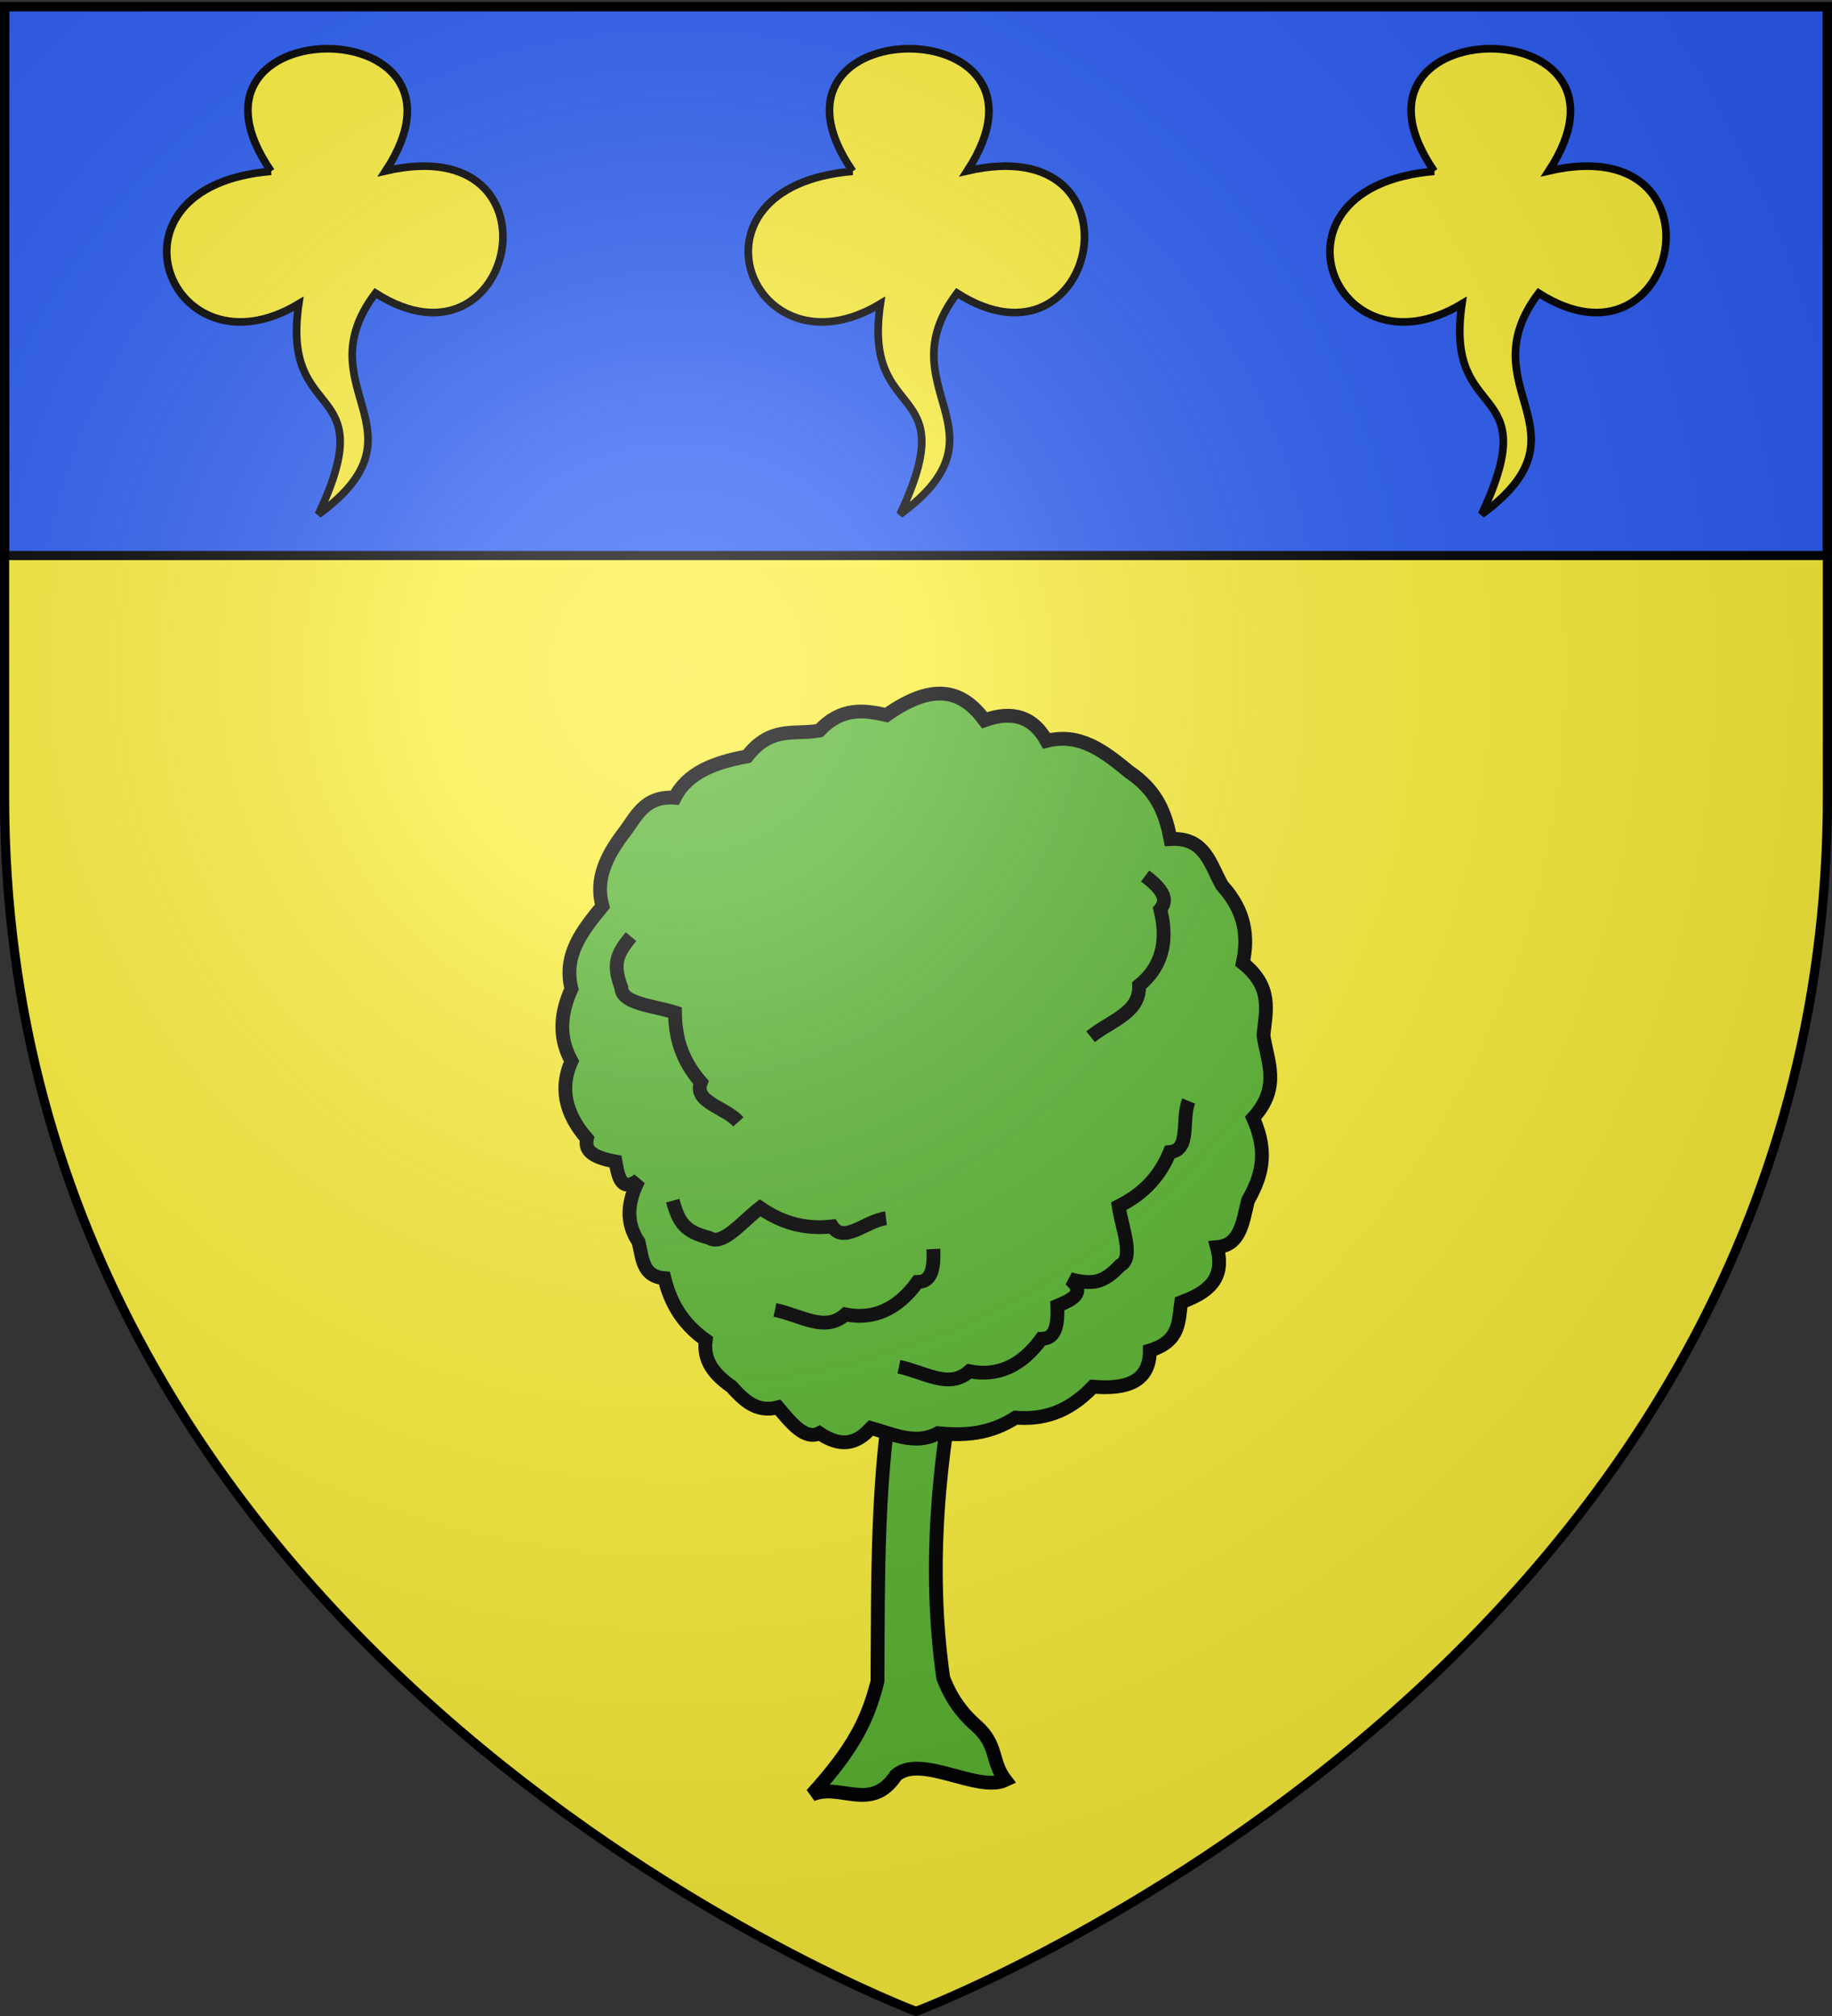
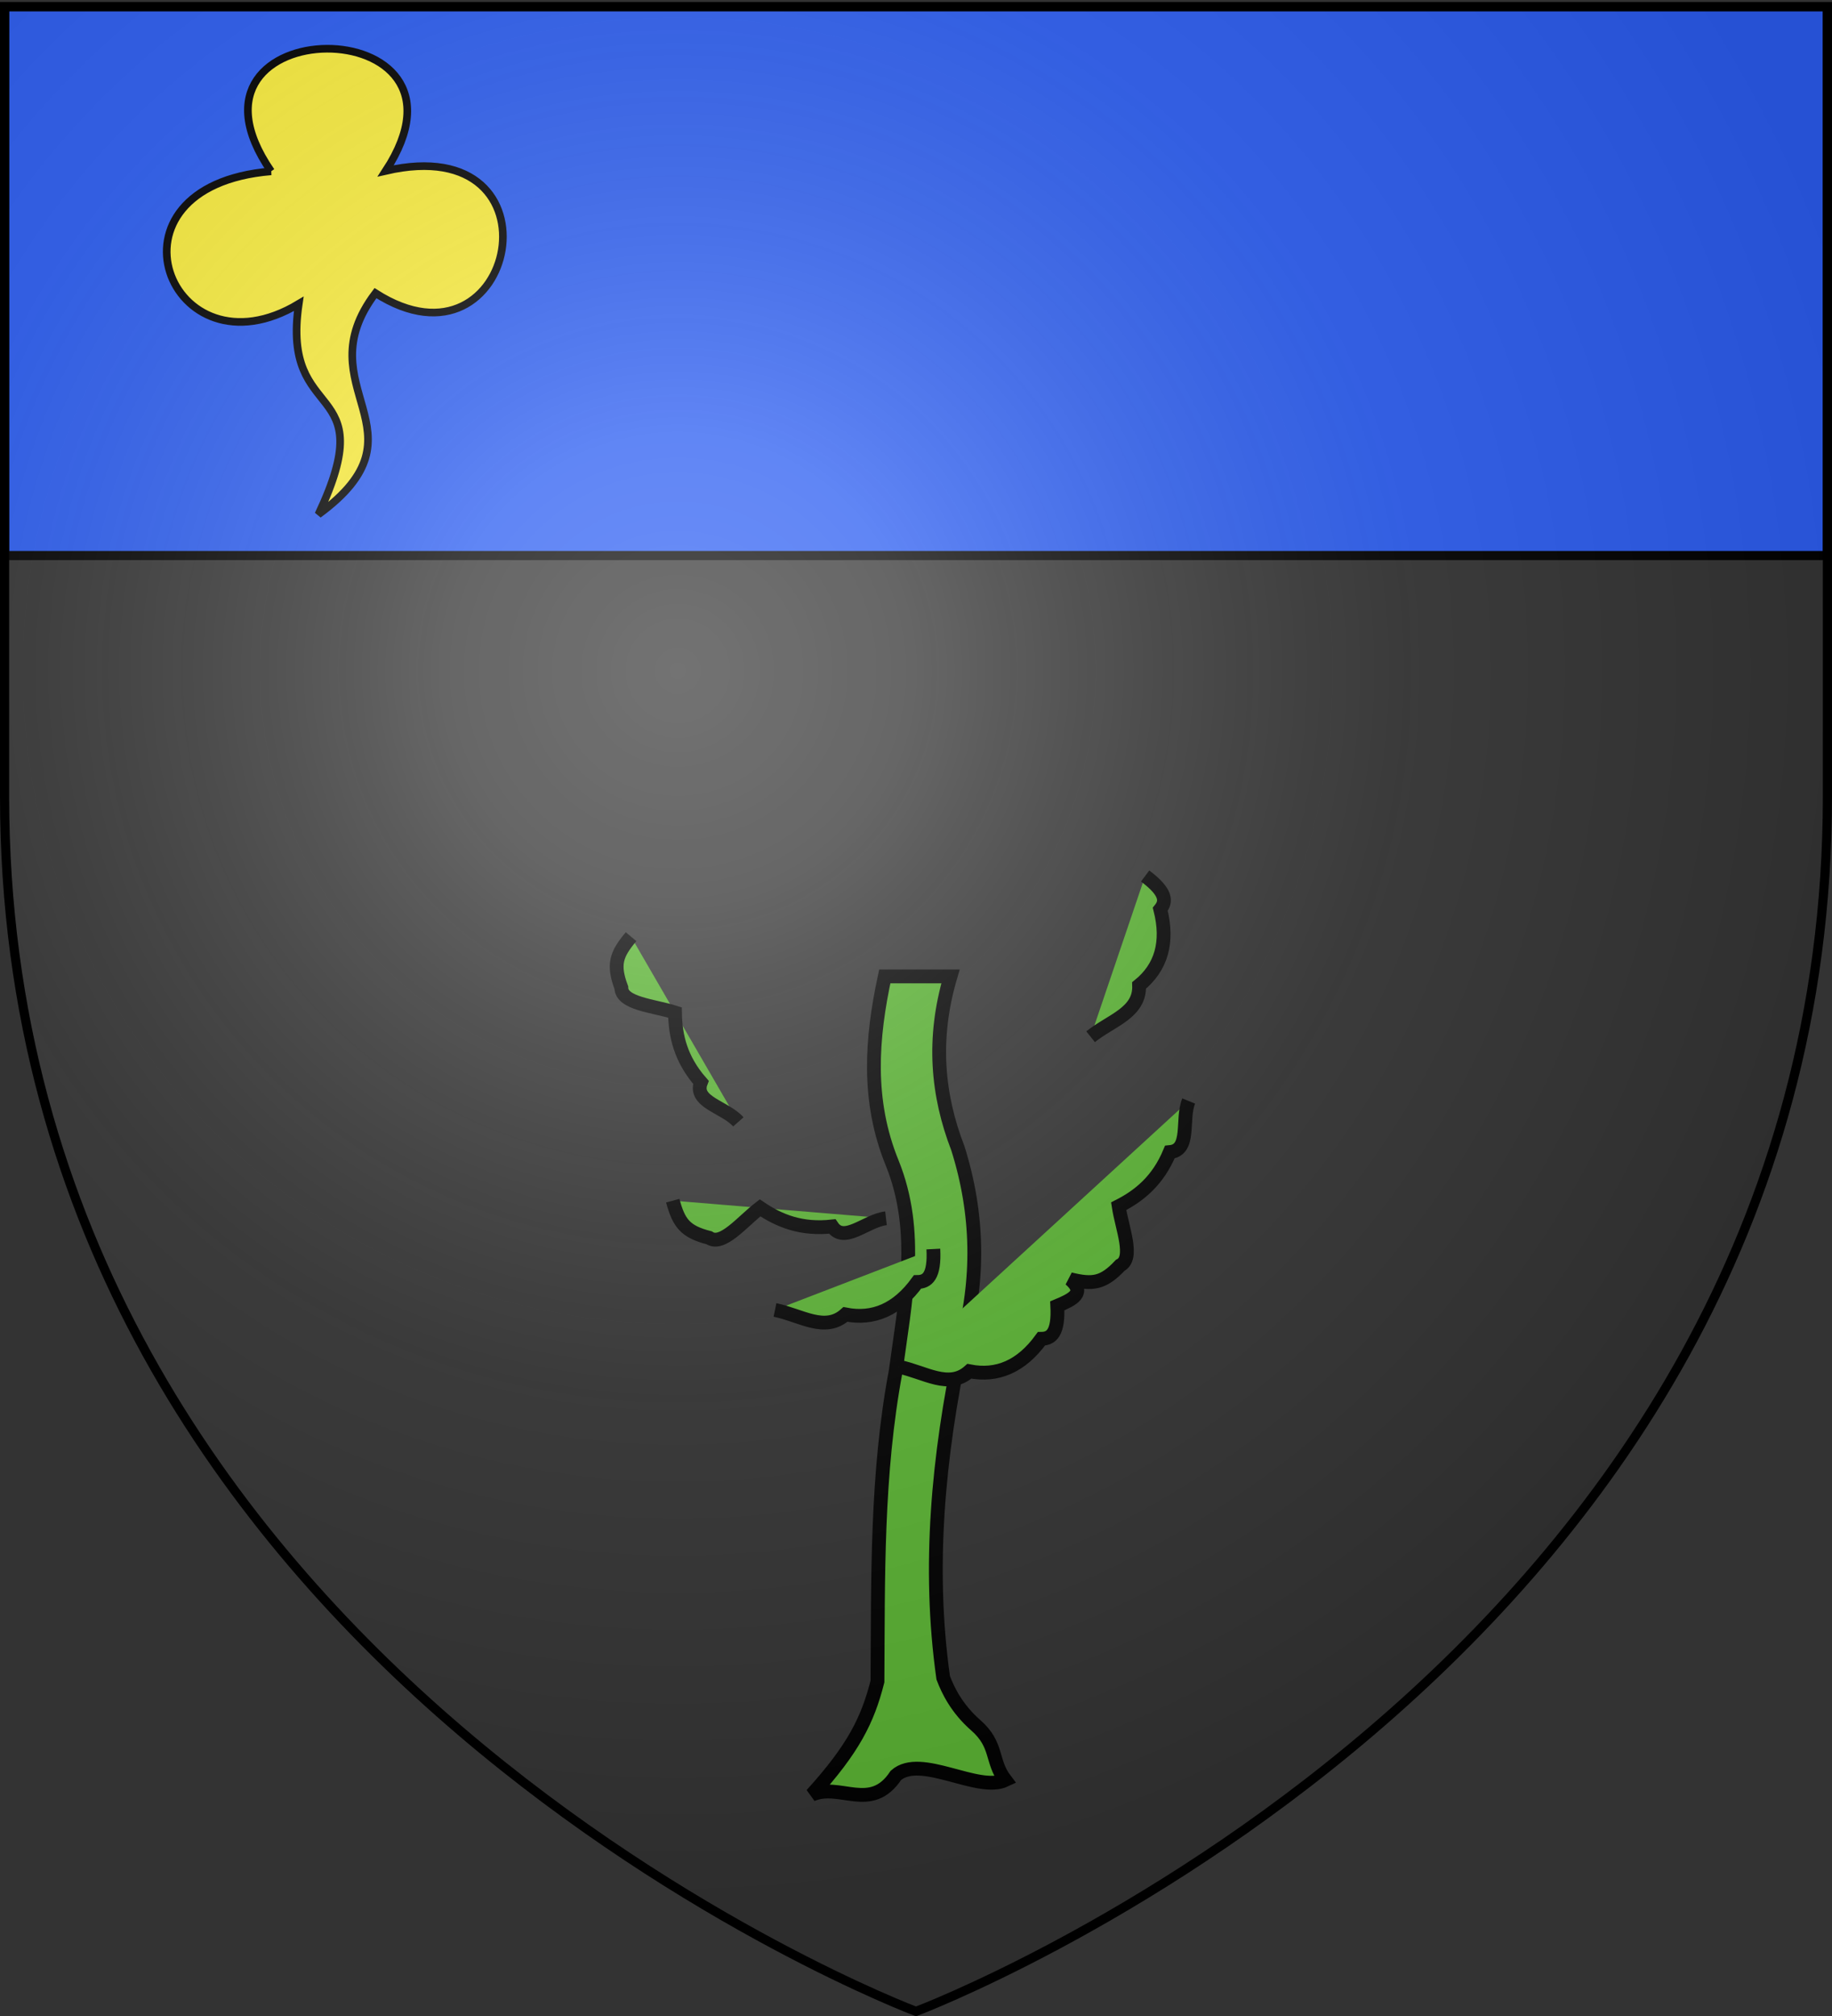
<svg xmlns="http://www.w3.org/2000/svg" xmlns:xlink="http://www.w3.org/1999/xlink" height="660" width="600" version="1.0">
  <rect width="100%" height="100%" fill="#333333" stroke="none" />
  <defs>
    <radialGradient xlink:href="#a" id="b" gradientUnits="userSpaceOnUse" gradientTransform="matrix(1.353 0 0 1.349 -77.63 -85.747)" cx="221.445" cy="226.331" fx="221.445" fy="226.331" r="300" />
    <linearGradient id="a">
      <stop style="stop-color:white;stop-opacity:.314" offset="0" />
      <stop offset=".19" style="stop-color:white;stop-opacity:.251" />
      <stop style="stop-color:#6b6b6b;stop-opacity:.125" offset=".6" />
      <stop style="stop-color:black;stop-opacity:.125" offset="1" />
    </linearGradient>
  </defs>
  <g style="display:inline">
-     <path style="fill:#fcef3c;fill-opacity:1;fill-rule:evenodd;stroke:none;stroke-width:1px;stroke-linecap:butt;stroke-linejoin:miter;stroke-opacity:1" d="M300 658.5s298.5-112.32 298.5-397.772V2.176H1.5v258.552C1.5 546.18 300 658.5 300 658.5z" />
    <path style="fill:#2b5df2;fill-opacity:1;fill-rule:evenodd;stroke:#000;stroke-width:3;stroke-linecap:butt;stroke-linejoin:miter;stroke-opacity:1;display:inline;stroke-miterlimit:4;stroke-dasharray:none" d="M1.5 2.188v179.687h597V2.187H1.5z" />
    <g style="stroke:#000;stroke-width:2.5;stroke-miterlimit:4;stroke-dasharray:none;stroke-opacity:1">
      <g style="fill:#fcef3c;stroke:#000;stroke-width:6.118;stroke-miterlimit:4;stroke-dasharray:none;stroke-opacity:1">
        <path style="fill:#fcef3c;fill-rule:evenodd;stroke:#000;stroke-width:6.118;stroke-linecap:butt;stroke-linejoin:miter;stroke-miterlimit:4;stroke-dasharray:none;stroke-opacity:1" d="M319.286 347.72c-89.41-129.81 177.692-131.785 91.785-.358 145.893-33.773 104.768 169.935-8.214 97.857-57.621 76.168 45.795 110.21-45.714 177.143 51.957-110.006-30.18-70.112-15.714-168.571-103.024 61.955-164.667-94.184-22.143-106.072z" transform="matrix(.409 0 0 .409 -41.799 -86.127)" />
      </g>
      <g style="fill:#fcef3c;stroke:#000;stroke-width:6.118;stroke-miterlimit:4;stroke-dasharray:none;stroke-opacity:1">
-         <path style="fill:#fcef3c;fill-rule:evenodd;stroke:#000;stroke-width:6.118;stroke-linecap:butt;stroke-linejoin:miter;stroke-miterlimit:4;stroke-dasharray:none;stroke-opacity:1" d="M319.286 347.72c-89.41-129.81 177.692-131.785 91.785-.358 145.893-33.773 104.768 169.935-8.214 97.857-57.621 76.168 45.795 110.21-45.714 177.143 51.957-110.006-30.18-70.112-15.714-168.571-103.024 61.955-164.667-94.184-22.143-106.072z" transform="matrix(.409 0 0 .409 148.677 -86.127)" />
-       </g>
+         </g>
      <g style="fill:#fcef3c;stroke:#000;stroke-width:6.118;stroke-miterlimit:4;stroke-dasharray:none;stroke-opacity:1">
-         <path d="M319.286 347.72c-89.41-129.81 177.692-131.785 91.785-.358 145.893-33.773 104.768 169.935-8.214 97.857-57.621 76.168 45.795 110.21-45.714 177.143 51.957-110.006-30.18-70.112-15.714-168.571-103.024 61.955-164.667-94.184-22.143-106.072z" style="fill:#fcef3c;fill-rule:evenodd;stroke:#000;stroke-width:6.118;stroke-linecap:butt;stroke-linejoin:miter;stroke-miterlimit:4;stroke-dasharray:none;stroke-opacity:1" transform="matrix(.409 0 0 .409 339.153 -86.127)" />
-       </g>
+         </g>
    </g>
    <path d="M291.649 301.408h17.402c-4.903 16.533-3.463 31.48 1.934 45.44 5.497 17.402 5.782 34.804.966 52.206-6.147 29.327-8.968 58.653-4.834 87.98 1.265 3.337 3.601 8.175 8.636 12.574 5.937 5.186 3.982 9.52 7.8 14.496-7.265 3.416-22.393-7.034-28.974-1.232-6.596 9.963-14.833 1.803-22.266 5.099 10.944-12.079 14.788-19.64 17.402-29.971.178-27.393-.304-54.785 4.834-82.178 2.458-18.37 6.467-36.738-.967-55.108-6.692-16.435-5.481-32.87-1.933-49.306z" style="fill:#5ab532;stroke:#000;stroke-width:3.655;stroke-miterlimit:4;stroke-dasharray:none;stroke-opacity:1" transform="translate(-70.995 -53.182) scale(1.237)" />
-     <path d="M226.467 355.293c-4.52 3.334-5.381-.653-6.116-4.893-7.12-1.248-8.104-3.519-7.556-6.045-5.967-6.837-7.158-13.673-4.102-20.51-3.528-6.38-2.906-12.76 0-19.14-2.253-8.955 2.89-15.445 8.203-21.877-1.99-7.143 1.065-13.277 5.47-19.142 3.434-4.313 5.388-10.106 13.672-9.57 3.352-6.675 10.67-9.383 19.142-10.939 6.38-8.246 12.76-5.611 19.141-6.836 5.925-6.267 11.85-5.428 17.775-4.102 13.17-9.317 20.492-5.965 25.978 1.367 7.38-2.636 12.894-.917 16.407 5.47 8.968-2.293 15.425 2.944 21.876 8.203 7.614 5.131 9.684 11.371 10.938 17.775 9.221-.562 10.509 6.81 13.673 12.305 6.222 6.836 6.947 13.673 5.469 20.509 8.035 6.38 6.094 12.76 5.469 19.142 1.015 7.016 4.72 13.649-2.735 21.876 4.355 9.697 1.898 15.988-1.367 21.876-1.375 5.46-1.893 11.78-8.204 12.305 2.365 8.811-2.937 12.146-9.484 14.591-.728 4.93-.16 10.292-8.29 12.755.01 8.214-6.053 10.354-15.04 9.57-6.836 7.16-13.672 8.742-20.509 8.204-6.836 4.413-13.672 4.804-20.509 4.102-5.924 3.229-11.85.277-17.774-1.368l-1.367 1.368c-4.102 3.658-8.204 2.76-12.306 0-3.646 1.882-7.292-2.417-10.938-6.837-5.756 1.485-9.074-1.904-12.305-5.469-4.353-3.065-7.6-6.682-6.836-12.305-6.621-4.725-9.446-10.4-10.939-16.407-5.928-.453-5.802-5.447-6.836-9.571-3.67-5.47-2.748-10.938 0-16.407z" style="fill:#5ab532;fill-rule:evenodd;stroke:#000;stroke-width:3.655;stroke-linecap:butt;stroke-linejoin:miter;stroke-miterlimit:4;stroke-dasharray:none;stroke-opacity:1" transform="translate(-70.995 -53.182) scale(1.237)" />
    <path d="M372.113 334.384c-2.014 4.928.657 13.005-4.995 13.518-3.124 7.51-8.023 11.533-13.544 14.331.885 5.88 4.193 13.71.405 15.641-4.51 4.8-7.312 5.126-13.257 3.67 4.26 3.661.567 5.392-3.4 7.056.376 7.22-1.617 8.686-4.202 8.718-5.328 7.345-11.724 10.035-19.071 8.586-5.43 4.866-11.788.218-18.657-1.186M304.508 373.56c.376 7.22-1.617 8.686-4.202 8.718-5.328 7.345-11.725 10.035-19.071 8.587-5.43 4.865-11.788.217-18.657-1.187M291.971 365.416c-5.287.62-11.064 6.865-14.247 2.166-8.084.898-13.975-1.443-19.095-4.922-4.718 3.619-9.971 10.3-13.493 7.92-6.383-1.626-8.023-3.92-9.625-9.828M360.58 274.835c5.79 4.33 5.641 6.8 4.012 8.807 2.236 8.795.21 15.432-5.604 20.15.265 7.287-7.375 9.199-12.849 13.58M252.881 339.907c-3.528-3.986-11.953-5.165-9.913-10.46-5.352-6.125-6.793-12.298-6.86-18.487-5.665-1.808-14.15-2.306-14.206-6.557-2.31-6.168-1.361-8.825 2.573-13.513" style="fill:#5ab532;fill-rule:evenodd;stroke:#000;stroke-width:3.655;stroke-linecap:butt;stroke-linejoin:miter;stroke-miterlimit:4;stroke-dasharray:none;stroke-opacity:1" transform="translate(-70.995 -53.182) scale(1.237)" />
  </g>
  <path d="M300 658.5s298.5-112.32 298.5-397.772V2.176H1.5v258.552C1.5 546.18 300 658.5 300 658.5z" style="opacity:1;fill:url(#b);fill-opacity:1;fill-rule:evenodd;stroke:none;stroke-width:1px;stroke-linecap:butt;stroke-linejoin:miter;stroke-opacity:1" />
  <path d="M300 658.5S1.5 546.18 1.5 260.728V2.176h597v258.552C598.5 546.18 300 658.5 300 658.5z" style="opacity:1;fill:none;fill-opacity:1;fill-rule:evenodd;stroke:#000;stroke-width:3;stroke-linecap:butt;stroke-linejoin:miter;stroke-miterlimit:4;stroke-dasharray:none;stroke-opacity:1" />
</svg>